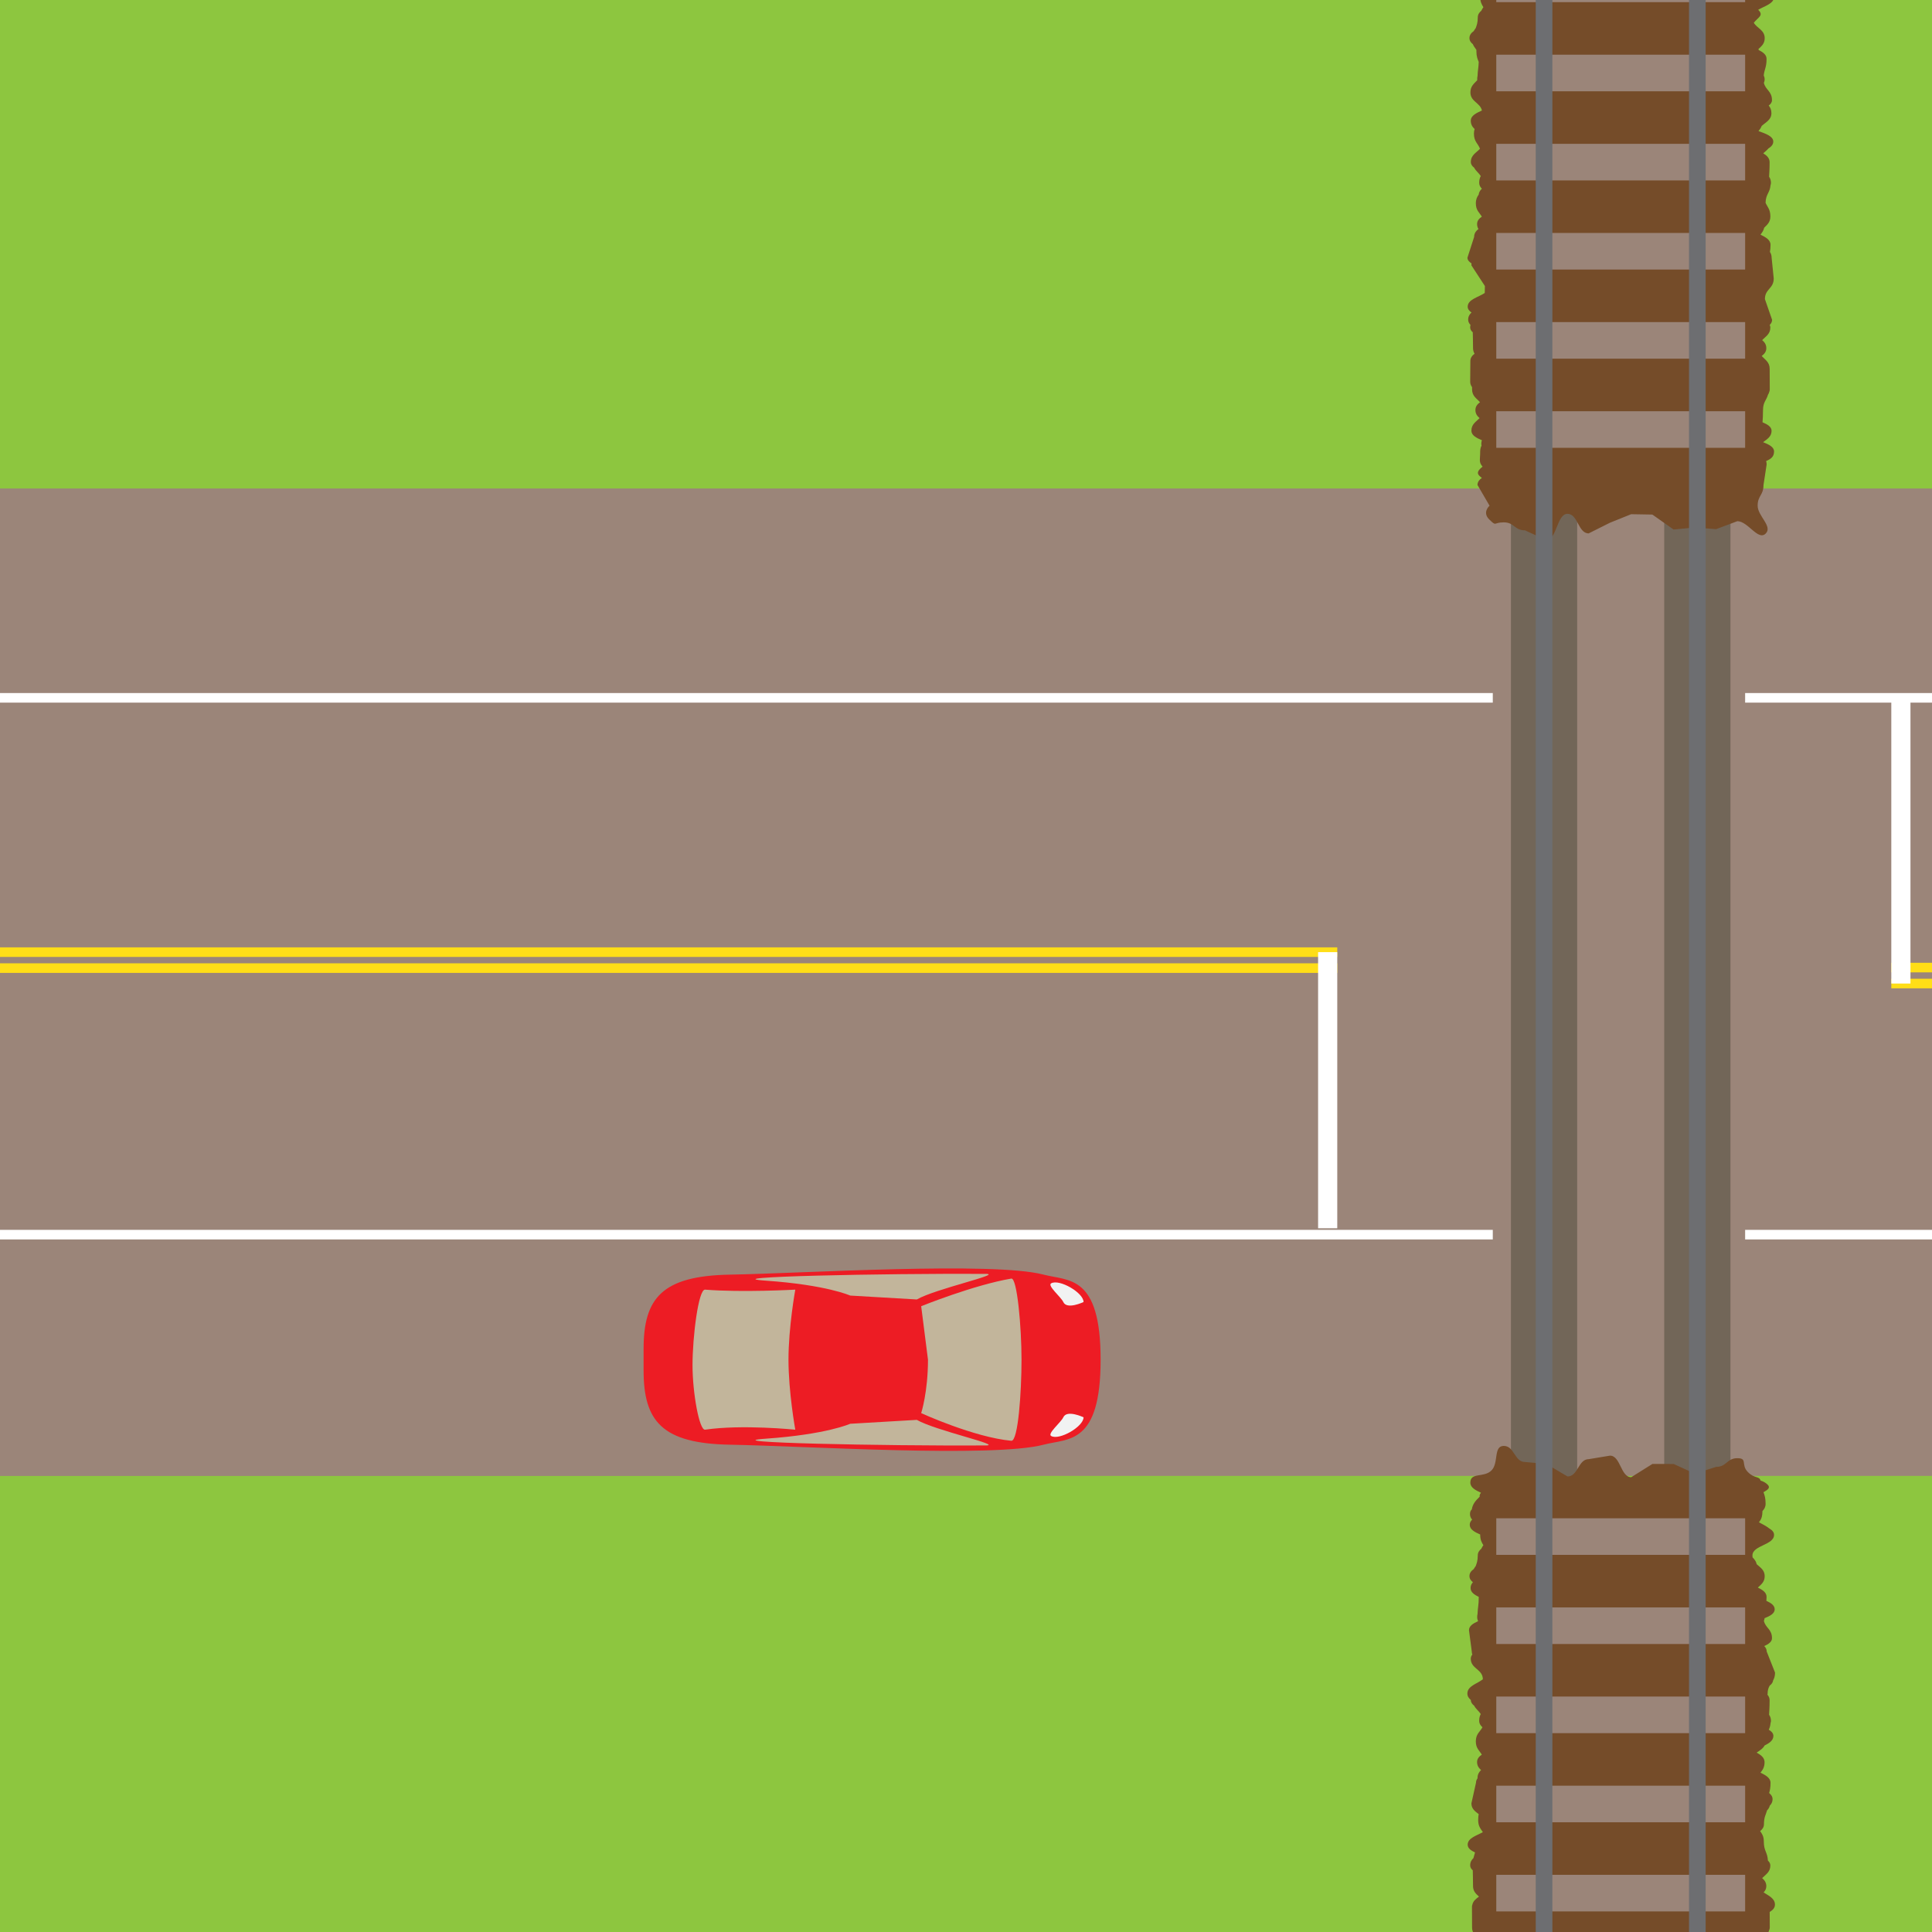
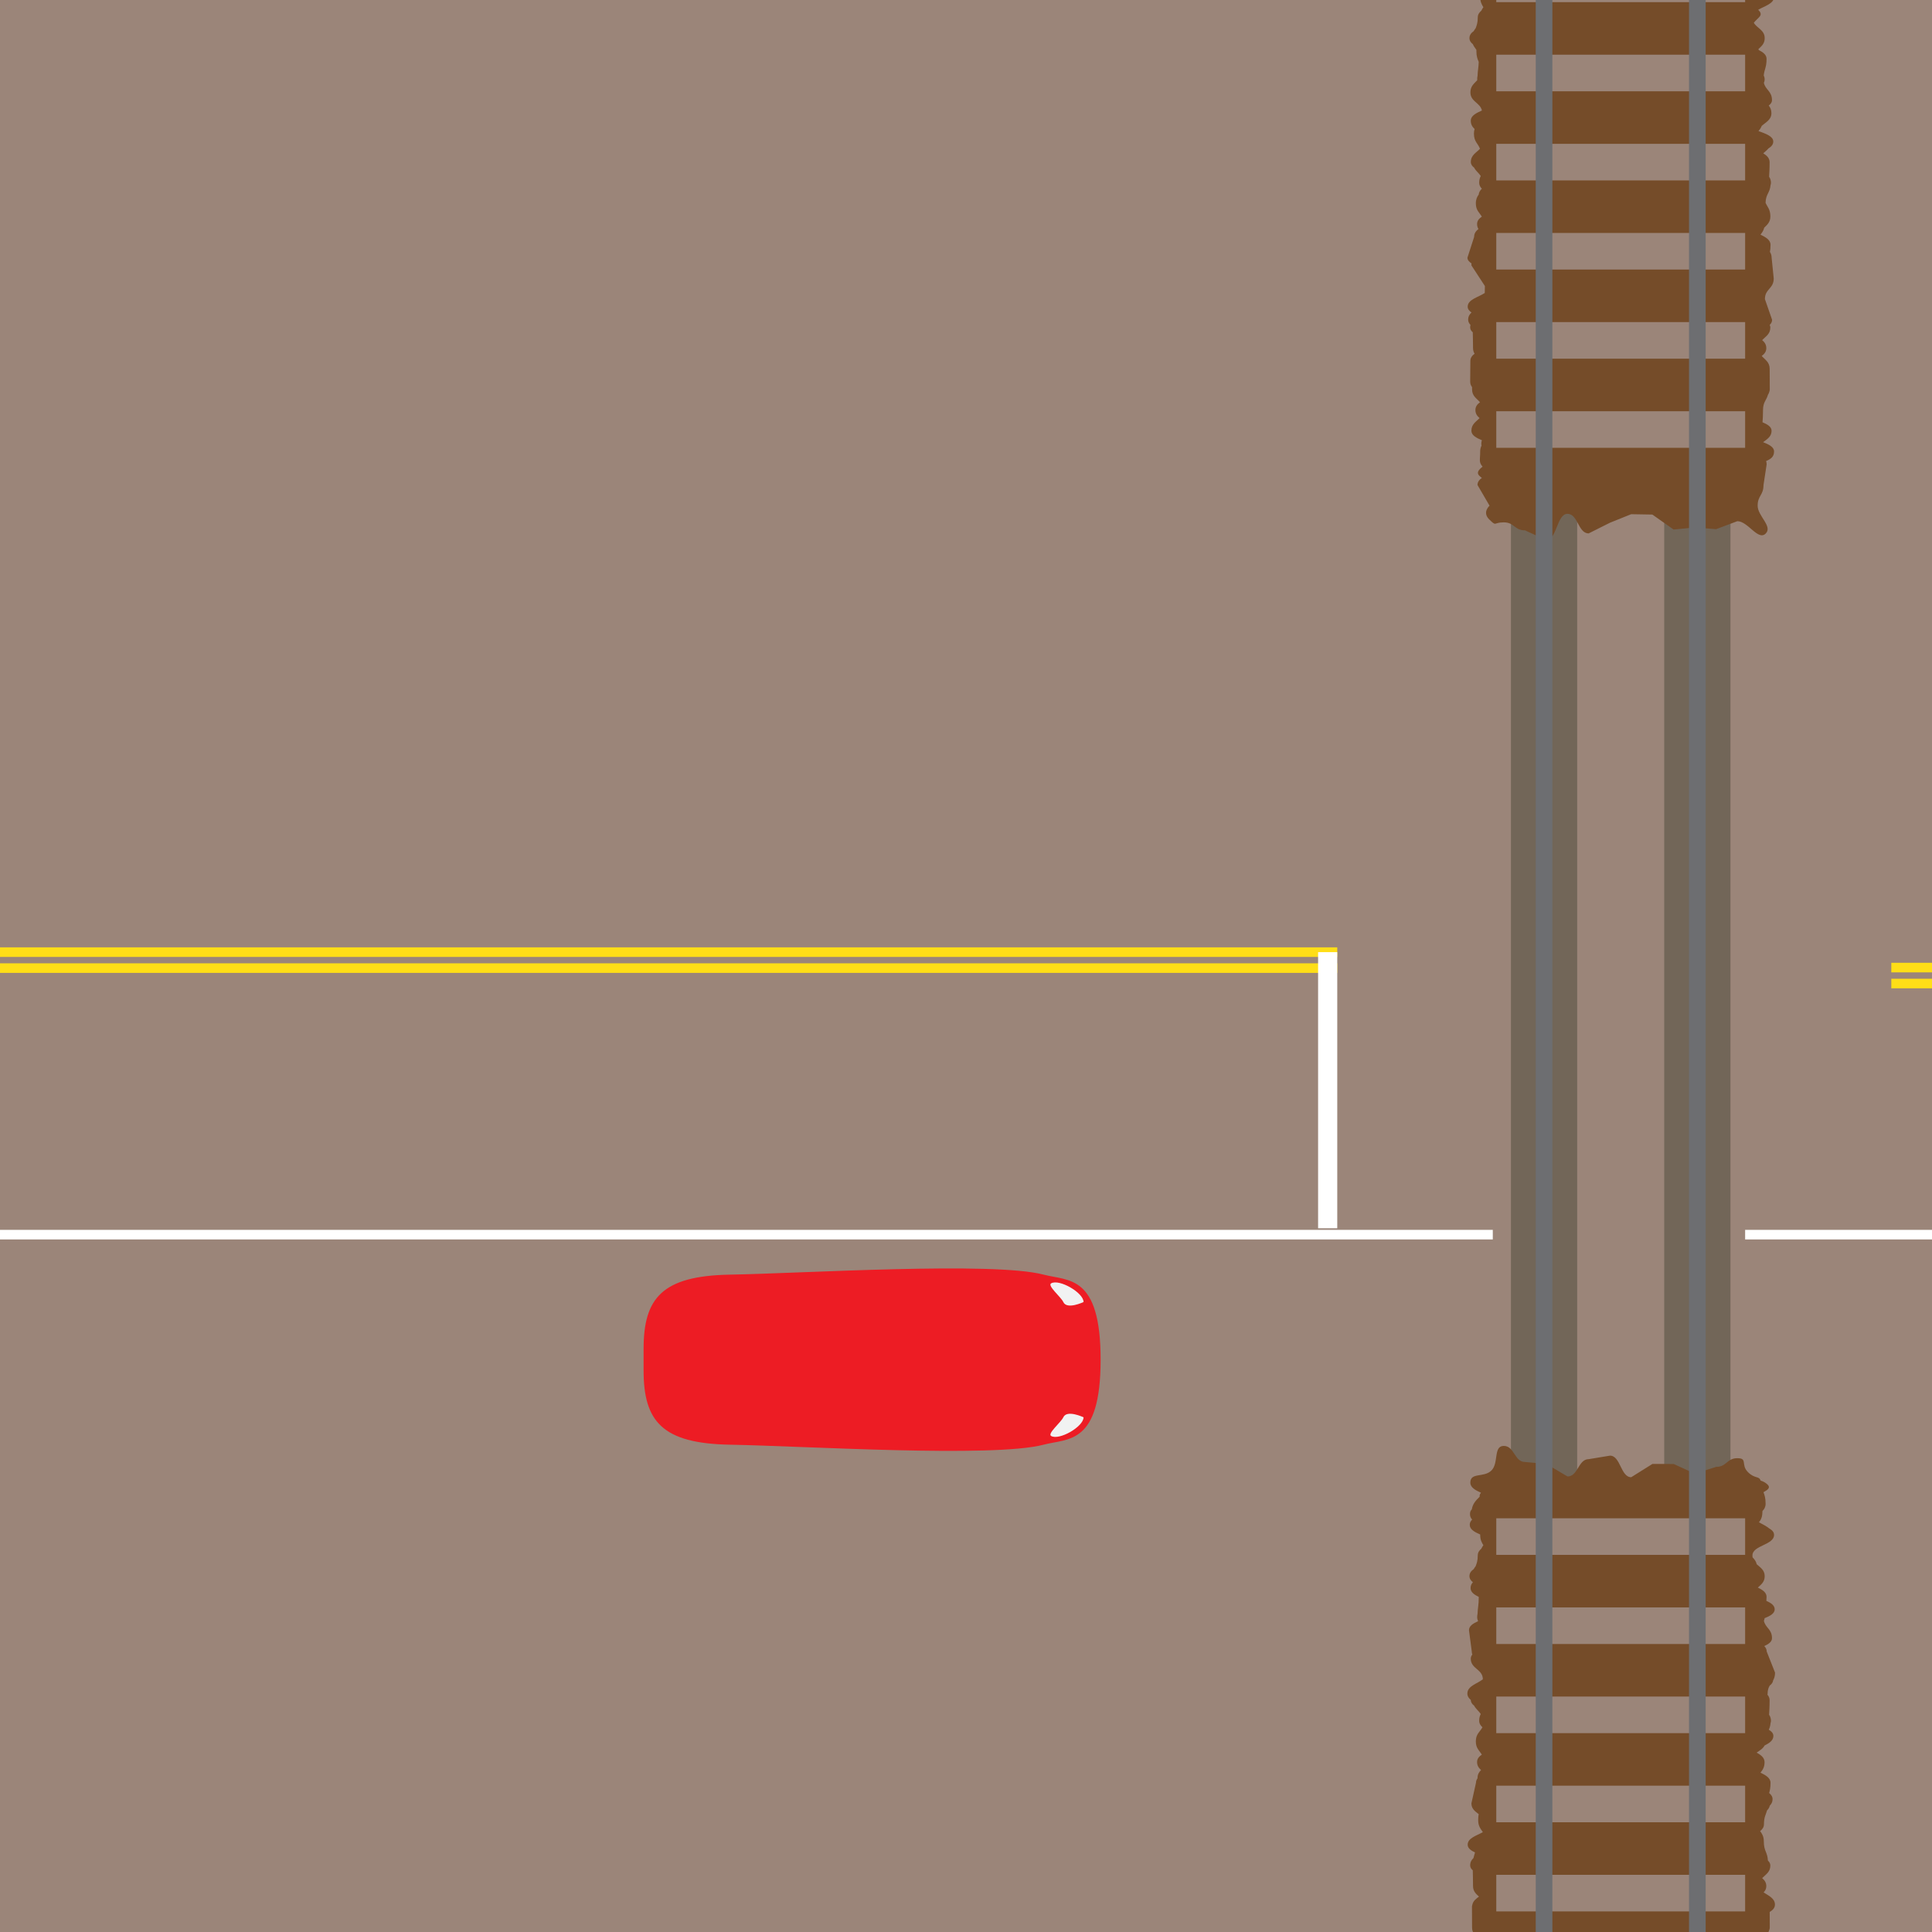
<svg xmlns="http://www.w3.org/2000/svg" width="605" height="605" viewBox="0 0 605 605">
  <rect x="0" y="0" width="605" height="605" fill="#333333" stroke="none" />
  <path fill="#9B8579" d="M-2.304-2.152h610.623v610.623h-610.623z" />
-   <path fill="#8DC63F" d="M-2.304-62.152l-.001 215.131 609.685-.01v-215.133zM607.016 677.306l.001-215.132-609.685.011v215.131z" />
-   <path stroke="#fff" stroke-width="3" fill="none" d="M-39.635 218.526h658.877M-14.531 386.626h658.878" />
+   <path stroke="#fff" stroke-width="3" fill="none" d="M-39.635 218.526M-14.531 386.626h658.878" />
  <path stroke="#FFDE17" stroke-width="3" fill="none" d="M418.758 298.159h-711.5" />
  <path fill="#9B8579" stroke="#FFDE17" stroke-width="3" d="M418.758 386.626" />
  <path stroke="#FFDE17" stroke-width="3" fill="none" d="M592.258 302.993h31.5M418.758 303.159h-711.5M592.258 307.993h31.5" />
-   <path stroke="#fff" stroke-width="6" fill="none" d="M595.258 307.993v-88.467" />
  <path fill="#9B8579" d="M467.463 172.409h79.02v261h-79.02z" />
  <path fill="#726658" d="M473.149 152.979h20.739v322.465h-20.739z" />
  <path stroke="#fff" stroke-width="6" fill="none" d="M415.758 298.159v86.467" />
  <path fill="#726658" d="M521.149 152.979h20.739v322.465h-20.739z" />
  <path fill="#ED1C24" d="M201.537 429.103c0 15.902 5.713 22.93 27.082 23.299 22.866.396 82.381 4.156 98.181 0 7.772-2.045 17.854.088 17.854-26.625 0-26.717-10.082-24.582-17.854-26.629-15.8-4.154-75.313-.395-98.181 0-21.369.371-27.082 7.398-27.082 23.301v6.654z" />
  <g fill="#C2B59B">
-     <path d="M288.465 442.515s2.129-6.568 2.129-16.738l-2.129-16.738s16.529-6.682 28.226-8.657c1.822-.31 3.195 15.227 3.195 25.396s-1.063 25.594-3.195 25.396c-11.697-1.082-28.226-8.659-28.226-8.659zM249.043 403.845s-2.131 11.76-2.131 21.928c0 10.17 2.131 21.932 2.131 21.932s-16.697-1.711-28.244-.004c-1.801.267-3.938-11.442-3.938-20.223 0-8.781 1.832-23.801 3.938-23.631 11.547.935 28.244-.002 28.244-.002zM308.652 398.907c-31.981-.162-85.946.927-68.784 2.131 19.053 1.339 26.36 4.664 26.36 4.664l20.871 1.222c5.842-3.362 27.216-7.987 21.553-8.017zM308.652 452.644c-31.981.164-85.946-.926-68.784-2.131 19.053-1.338 26.36-4.662 26.36-4.662l20.871-1.223c5.842 3.363 27.216 7.986 21.553 8.016z" />
-   </g>
+     </g>
  <g fill="#F1F2F2">
    <path d="M339.312 407.722c0-2.928-7.619-7.31-10.154-5.844-1.266.731 3.088 4.256 3.81 5.844 1.127 2.5 6.344 0 6.344 0zM339.312 443.827c0 2.931-7.619 7.312-10.154 5.847-1.266-.732 3.088-4.256 3.81-5.847 1.127-2.498 6.344 0 6.344 0z" />
  </g>
  <path fill="#754C29" d="M552.117 138.465c1.229-.932 2.646-1.727 2.646-3.56 0-1.249-1.275-2.015-2.839-2.671.069-1.045.159-1.813.159-3.799 0-2.558 1.088-3.098 1.544-4.808.204-.298.36-.63.442-1.016.076-.201.127-.413.127-.646l-.029-6.471c0-2.125-1.475-2.856-2.486-4.023.813-.609 1.436-1.335 1.436-2.444 0-1.158-.572-1.9-1.305-2.526 1.071-1.122 2.564-1.867 2.564-3.944 0-.295-.084-.556-.201-.802.457-.441.752-.958.752-1.609l-2.248-6.473c0-3.235 2.759-3.235 2.759-6.473l-.656-6.472c0-.775-.215-1.362-.537-1.854.112-.562.192-1.235.192-2.201 0-1.595-1.563-2.403-3.149-3.201.473-.611.948-1.218 1.161-2.162.907-.917 1.937-1.715 1.937-3.525 0-2.284-.947-2.958-1.504-4.295.072-2.757 1.359-3.056 1.562-5.556.075-.21.128-.432.128-.677 0-.8-.231-1.4-.58-1.902.054-1.53.158-2.133.158-4.57 0-1.32-.912-2.099-1.988-2.781.543-.499 1.143-.948 1.607-1.514.889-.556 1.525-1.223 1.525-2.172 0-1.642-2.332-2.451-4.63-3.272.385-.477.764-.961 1.007-1.611 1.249-1.155 3.045-1.893 3.045-4.004 0-1.072-.361-1.786-.843-2.384.617-.456 1.021-.988 1.021-1.672 0-2.855-2.057-3.194-2.541-5.459.152-.301.244-.633.244-1.014 0-.5-.111-.916-.285-1.285.208-2.021.881-2.451.881-5.188 0-1.318-1.138-2.099-2.48-2.78l-.034-.331c.939-.854 1.932-1.661 1.932-3.363 0-2.566-2.412-3.102-3.411-4.828 1.303-1.691 3.21-2.268 1.426-4.006l-.063-.051c2.006-1.188 4.979-1.915 4.979-4.063 0-.865-.61-1.488-1.495-2.003-.862-.682-2.053-1.316-3.247-1.94.506-.599.932-1.315 1.044-2.434.274-2.742-.115-2.897-2.438-5.159l-.119-.124c2.705-1.813 5.798-2.545 4.221-4.082-2.38-2.321-6.034-1.374-9.358-1.374l-6.648.756c-2.105 0-2.88 1.143-4.007 1.98-.652-.433-1.424-.775-2.644-.775-2.27 0-2.988 1.147-4.274 1.877-.598-.857-1.315-1.487-2.37-1.487-1.33 0-2.127.694-2.818 1.523-.532-.186-1.008-.393-1.608-.551-.567-.764-1.251-1.311-2.219-1.311l-6.65-1.438c-1.798 0-2.624 1.233-3.528 2.366-.77-.733-1.594-1.414-3.119-1.414-1.711 0-2.542 1.107-3.398 2.184-.808-2.081-1.638-4.104-3.252-4.104-1.025 0-1.734.898-2.322 2.136-.721-.155-1.26-.364-1.973-.521-.596-.599-1.312-1.035-2.356-1.035-.635 0-1.146.313-1.584.816-1.859.021-2.373.081-5.063.081-.973 0-1.657.31-2.227.742-.726.05-1.266.115-1.949.167-.487-.53-1.053-.957-1.816-1.115-.207-.076-.424-.127-.663-.127l-6.658.029c-2.896 0-3.962.827-5.765 2.569-.408-.147-.834-.064-1.299.388-.528.514-.667.981-.584 1.438-1.329 1.291-2.177 2.276-2.468 3.988-.35.313-.565.763-.565 1.458 0 2.176 2.397 2.89 3.969 4.106-.441.592-.772 1.302-.772 2.359 0 1.643.501 2.452.994 3.272-.233.348-.463.701-.649 1.116-.646.538-1.103 1.183-1.103 2.081 0 1.713-.341 2.52-.661 3.379-.217.285-.428.578-.608.91-.776.557-1.334 1.226-1.334 2.179 0 .809.423 1.414 1.058 1.919.264.62.634 1.088.98 1.59l.139.229-.007.326c0 1.73.377 2.536.728 3.405-.062 1.944-.297 2.476-.364 4.367-.073.324-.116.688-.116 1.105l.027.244c-.931 1.054-2.147 1.817-2.147 3.815 0 2.949 3.061 3.217 3.604 5.689-1.76.794-3.487 1.603-3.487 3.189 0 1.215.533 1.975 1.2 2.619-.133.404-.217.871-.217 1.441 0 2.518 1.31 3.081 1.892 4.729-1.115 1.245-2.858 1.949-2.858 4.151 0 .734.414 1.297 1.034 1.772.532 1.041 1.469 1.657 2.076 2.618-.29.538-.494 1.183-.494 2.08 0 .791.336 1.388.839 1.885-.531.491-.919 1.078-1.004 1.862-.481.669-.884 1.442-.884 2.727 0 2.209 1.147 2.91 1.877 4.162-.857.582-1.487 1.282-1.487 2.31 0 .624.161 1.125.421 1.555-.763.621-1.354 1.357-1.354 2.501l-2.087 6.474c0 .744.507 1.313 1.266 1.794-.013.193-.021.398-.021.622l4.218 6.467c0 .954-.017 1.623-.041 2.181-1.984 1.333-5.345 2.009-5.345 4.29 0 .756.478 1.332 1.19 1.817-.604.569-1.04 1.255-1.04 2.245 0 .67.287 1.196.729 1.646-.061.235-.104.484-.104.763 0 .617.313 1.116.815 1.542.022 1.812.081 2.313.081 4.932 0 .743.194 1.311.485 1.792-.766.573-1.32 1.263-1.32 2.263l-.055 6.473c0 .708.233 1.256.587 1.722l.001.699c0 2.126 1.474 2.857 2.485 4.025-.813.61-1.437 1.336-1.437 2.446 0 1.16.573 1.902 1.306 2.529-1.07 1.123-2.563 1.868-2.563 3.947 0 1.449 1.563 2.25 3.288 2.982-.116.314-.185.667-.185 1.069 0 .222.028.426.073.619-.254.484-.424 1.059-.424 1.811 0 2.742-.505 3.296.744 4.771-1.223.984-1.988 1.901-1.021 2.845.272.266.54.487.807.681-.799.565-1.373 1.245-1.373 2.222l3.778 6.481s-2.409 2.051-.089 4.313c2.38 2.321 1.211.901 4.535.901s3.324 2.498 6.649 2.498l6.648 3.051c3.322 0 3.322-8.219 6.645-8.219s3.322 6.126 6.646 6.126l6.65-3.331 6.648-2.679 6.649.113 6.651 4.687 6.647-.648 6.654.536 6.657-2.5c3.329 0 6.47 6.215 8.856 3.896 2.319-2.252-2.496-5.497-2.496-8.73s1.829-3.233 1.829-6.468l.986-6.47c0-.401-.061-.752-.163-1.066 1.381-.594 2.485-1.262 2.485-2.996 0-1.395-1.603-2.189-3.422-2.902zM555.819 596.443c0-2.006-1.989-2.795-3.553-3.845.508-.511.851-1.123.851-1.946 0-1.158-.572-1.898-1.305-2.524 1.071-1.122 2.564-1.868 2.564-3.944 0-.621-.292-1.122-.759-1.55-.146-2.715-1.283-2.916-1.283-6.006 0-1.599-.57-2.423-1.158-3.223.701-.555 1.202-1.22 1.202-2.164 0-2.3.612-2.969.968-4.323.406-.409.723-.884.856-1.482.519-.528.871-1.161.871-2.02 0-.812-.429-1.423-1.069-1.933.219-.792.433-1.601.433-3.184 0-1.597-1.563-2.404-3.149-3.202.636-.82 1.278-1.63 1.278-3.271 0-1.466-1.181-2.267-2.472-3.006.962-.649 1.984-1.259 2.478-2.221 1.455-.738 2.757-1.553 2.757-3.008 0-.813-.574-1.424-1.437-1.936.255-.554.476-1.178.55-2.099.075-.211.128-.432.128-.676 0-.8-.231-1.4-.58-1.902.054-1.53.158-2.134.158-4.57 0-.704-.268-1.249-.672-1.714l.047-.318c0-1.16.289-1.91.661-2.542.591-.444.987-.976 1.072-1.644.339-.606.594-1.335.594-2.424l-2.611-6.604c0-.696-.306-1.242-.771-1.707 1.372-.612 2.428-1.342 2.428-2.459 0-2.855-2.057-3.193-2.541-5.459.123-.242.193-.515.219-.809 1.73-.683 3.168-1.472 3.168-2.781 0-1.222-1.153-1.99-2.605-2.644.036-.361.06-.769.06-1.253 0-1.402-1.282-2.196-2.733-2.91.998-.936 2.149-1.729 2.149-3.564 0-1.948-1.392-2.727-2.499-3.741-.208-.941-.728-1.57-1.296-2.151-.029-.181-.045-.373-.045-.578 0-3.238 6.771-3.238 6.771-6.477 0-.866-.611-1.488-1.495-2.002-.863-.684-2.054-1.317-3.248-1.941.506-.598.932-1.314 1.044-2.433.042-.421.065-.773.072-1.089.567-.575.978-1.27.978-2.264 0-1.818-.311-2.675-.66-3.622 1.423-.789 2.258-1.435 1.274-2.394-.645-.627-1.382-1.012-2.181-1.243-.457-1.521-1.818-.523-3.945-2.64-2.355-2.346-.004-4.375-3.328-4.375s-3.324 2.719-6.649 2.719l-6.648 2.127-6.645-3.035s-3.322-.02-6.646-.02l-6.65 4.163c-3.324 0-3.325-6.752-6.648-6.752l-6.649 1.097c-3.326 0-3.326 5.421-6.651 5.421l-6.647-3.929-6.654-.602c-3.329 0-3.329-5.036-6.657-5.036-3.329 0-1.506 5.354-3.868 7.697-2.346 2.326-6.607.49-6.607 3.793 0 1.566 1.628 2.389 3.338 3.175-.375.437-.486.844-.415 1.24-1.329 1.29-2.177 2.275-2.468 3.987-.349.313-.565.763-.565 1.458 0 .716.27 1.268.674 1.735-.458.443-.748.961-.748 1.608 0 1.48 1.558 2.298 3.274 3.046l-.005.077c0 1.643.501 2.452.994 3.272-.233.349-.463.7-.649 1.116-.646.538-1.103 1.184-1.103 2.081 0 1.713-.341 2.519-.661 3.378-.217.285-.428.578-.608.91-.776.557-1.334 1.226-1.334 2.179 0 .81.424 1.414 1.058 1.92l.013.027c-.432.485-.72 1.06-.72 1.808 0 1.305 1.161 2.092 2.563 2.771-.005 2.763-.303 3.142-.38 5.309-.072.323-.116.688-.116 1.104 0 .354.079.666.203.952l.066.256c-1.539.69-2.835 1.484-2.835 2.817l.867 6.605c0 .38.066.712.176 1.015-.293.371-.481.789-.481 1.293 0 3.229 3.764 3.237 3.781 6.449-1.75 1.411-4.845 2.084-4.845 4.456 0 .859.438 1.492 1.08 2.021l-.001.016c0 .734.414 1.297 1.035 1.772.531 1.043 1.468 1.658 2.075 2.619-.29.537-.493 1.184-.493 2.08 0 .883.422 1.521 1.024 2.055-.732 1.42-2.074 2.064-2.074 4.419 0 2.208 1.147 2.909 1.877 4.161-.857.582-1.487 1.281-1.487 2.31 0 1.149.547 1.889 1.248 2.511-.627.617-1.104 1.354-1.104 2.469l.003.118c-.295.392-.482.835-.482 1.375l-1.438 6.474c0 1.705 1.172 2.512 2.281 3.366-.097.5-.161 1.095-.161 1.878 0 1.955.806 2.755 1.465 3.766-1.996 1.112-4.753 1.86-4.753 3.927 0 1.101.993 1.822 2.295 2.43-.149.616-.338 1.112-.481 1.75-.6.578-1.035 1.275-1.035 2.294 0 .616.313 1.115.815 1.543.022 1.811.081 2.312.081 4.931 0 1.665.948 2.474 1.869 3.307-.929.672-1.83 1.361-2.076 2.525-.074.2-.125.41-.125.641l.03 6.476c0 1.2.472 1.955 1.064 2.596-.342.884-.706 1.707-.706 3.468 0 2.303.323 3.003.521 4.332-.607.632-1.088 1.378-1.088 2.554 0 .668.343 1.192.869 1.643-.688 1.586-2.104 2.195-2.104 4.702 0 3.309.891 5.774 3.234 8.108 2.356 2.347 4.81 3.496 8.134 3.496 1.07 0 1.794-.854 2.396-2.011.895-.454 1.513-1.099 2.52-1.476.491.175 1.07.291 1.827.291 1.539 0 2.364-.683 3.138-1.412.899.669 1.728 1.392 3.515 1.392 1.195 0 1.959-.75 2.604-1.705 1.097 1.966 1.876 4.568 3.943 4.568 2.132 0 2.897-1.827 4.049-3.141.663 1.266 1.443 2.279 2.692 2.279.82 0 1.438-.23 1.954-.579 1.572.054 2.191.158 4.695.158 1.357 0 2.158-.912 2.859-1.988 1.018 1.076 1.822 2.395 3.79 2.395.729 0 1.295-.39 1.774-.979 1.634.012 2.232.032 4.779.032 2.816 0 3.255.478 5.34.622.399.405.854.664 1.407.664 2.935 0 3.282-2.058 5.608-2.541.31.151.649.243 1.04.243.513 0 .939-.111 1.318-.284 2.079.208 2.521.88 5.334.88.339 0 .636-.086.913-.213 2.443.236 2.755 1.395 5.746 1.395 3.328 0 3.824-1.719 6.213-4.038.984-.956 1.129-1.602.975-2.272 2.059-.97 4.217-1.311 4.217-3.735 0-1.4-1.604-2.194-3.422-2.908 1.229-.934 2.646-1.728 2.646-3.56 0-1.249-1.275-2.015-2.839-2.672.04-.6.087-1.112.119-1.813 1.12-.602 1.953-1.321 1.953-2.392 0-1.029-.548-1.738-1.303-2.327.328-.659.707-1.227.934-2.073.205-.299.361-.631.442-1.017.076-.201.128-.412.128-.645 0-2.589-.021-3.109-.027-4.871.949-.57 1.64-1.267 1.64-2.27z" />
  <g fill="#9B8579">
    <path d="M468.555 128.776h77.928v11.457h-77.928zM468.555 100.863h77.928v11.458h-77.928zM468.555 72.95h77.928v11.459h-77.928zM468.555 45.04h77.928v11.457h-77.928zM468.555 17.127h77.928v11.458h-77.928zM468.555-10.786h77.928v11.459h-77.928z" />
  </g>
  <g fill="#9B8579">
    <path d="M468.555 615.007h77.928v11.458h-77.928zM468.555 587.094h77.928v11.459h-77.928zM468.555 559.181h77.928v11.458h-77.928zM468.555 531.27h77.928v11.458h-77.928zM468.555 503.356h77.928v11.459h-77.928zM468.555 475.444h77.928v11.458h-77.928z" />
  </g>
  <g fill="#6D6E71">
    <path d="M480.913-11.719h5.209v643.749h-5.209zM528.913-5.057h5.209v643.749h-5.209z" />
  </g>
</svg>